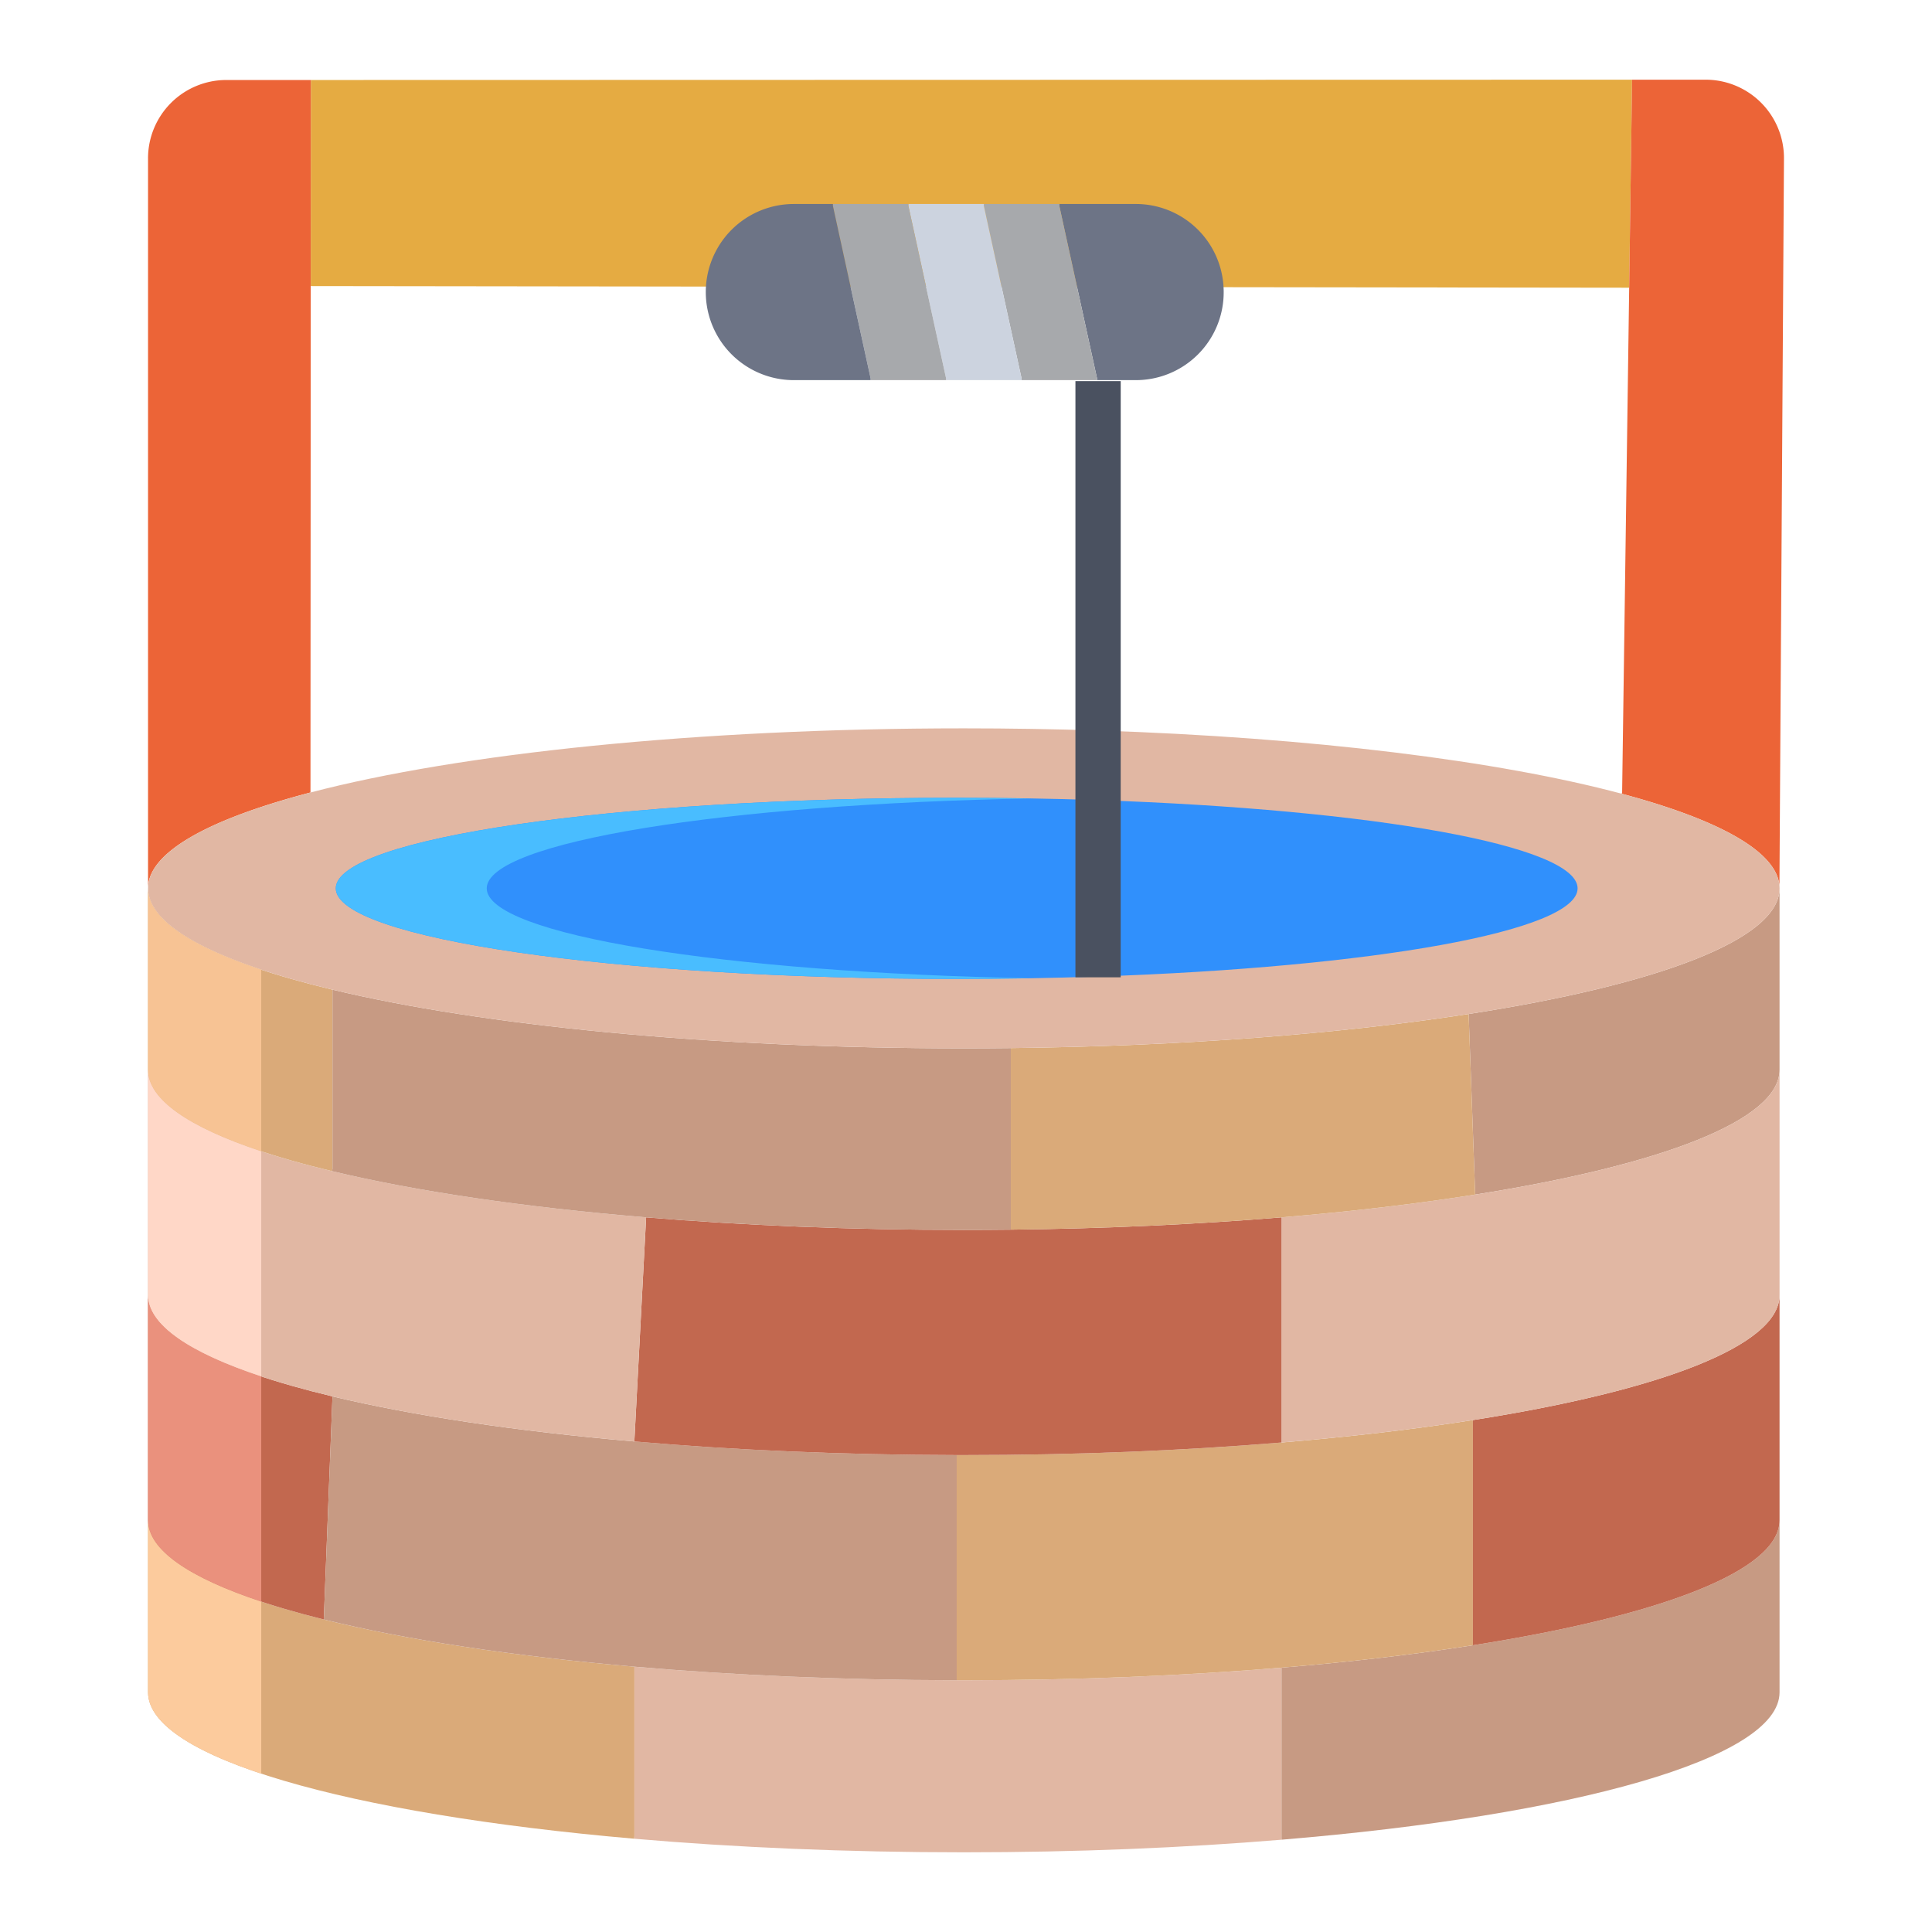
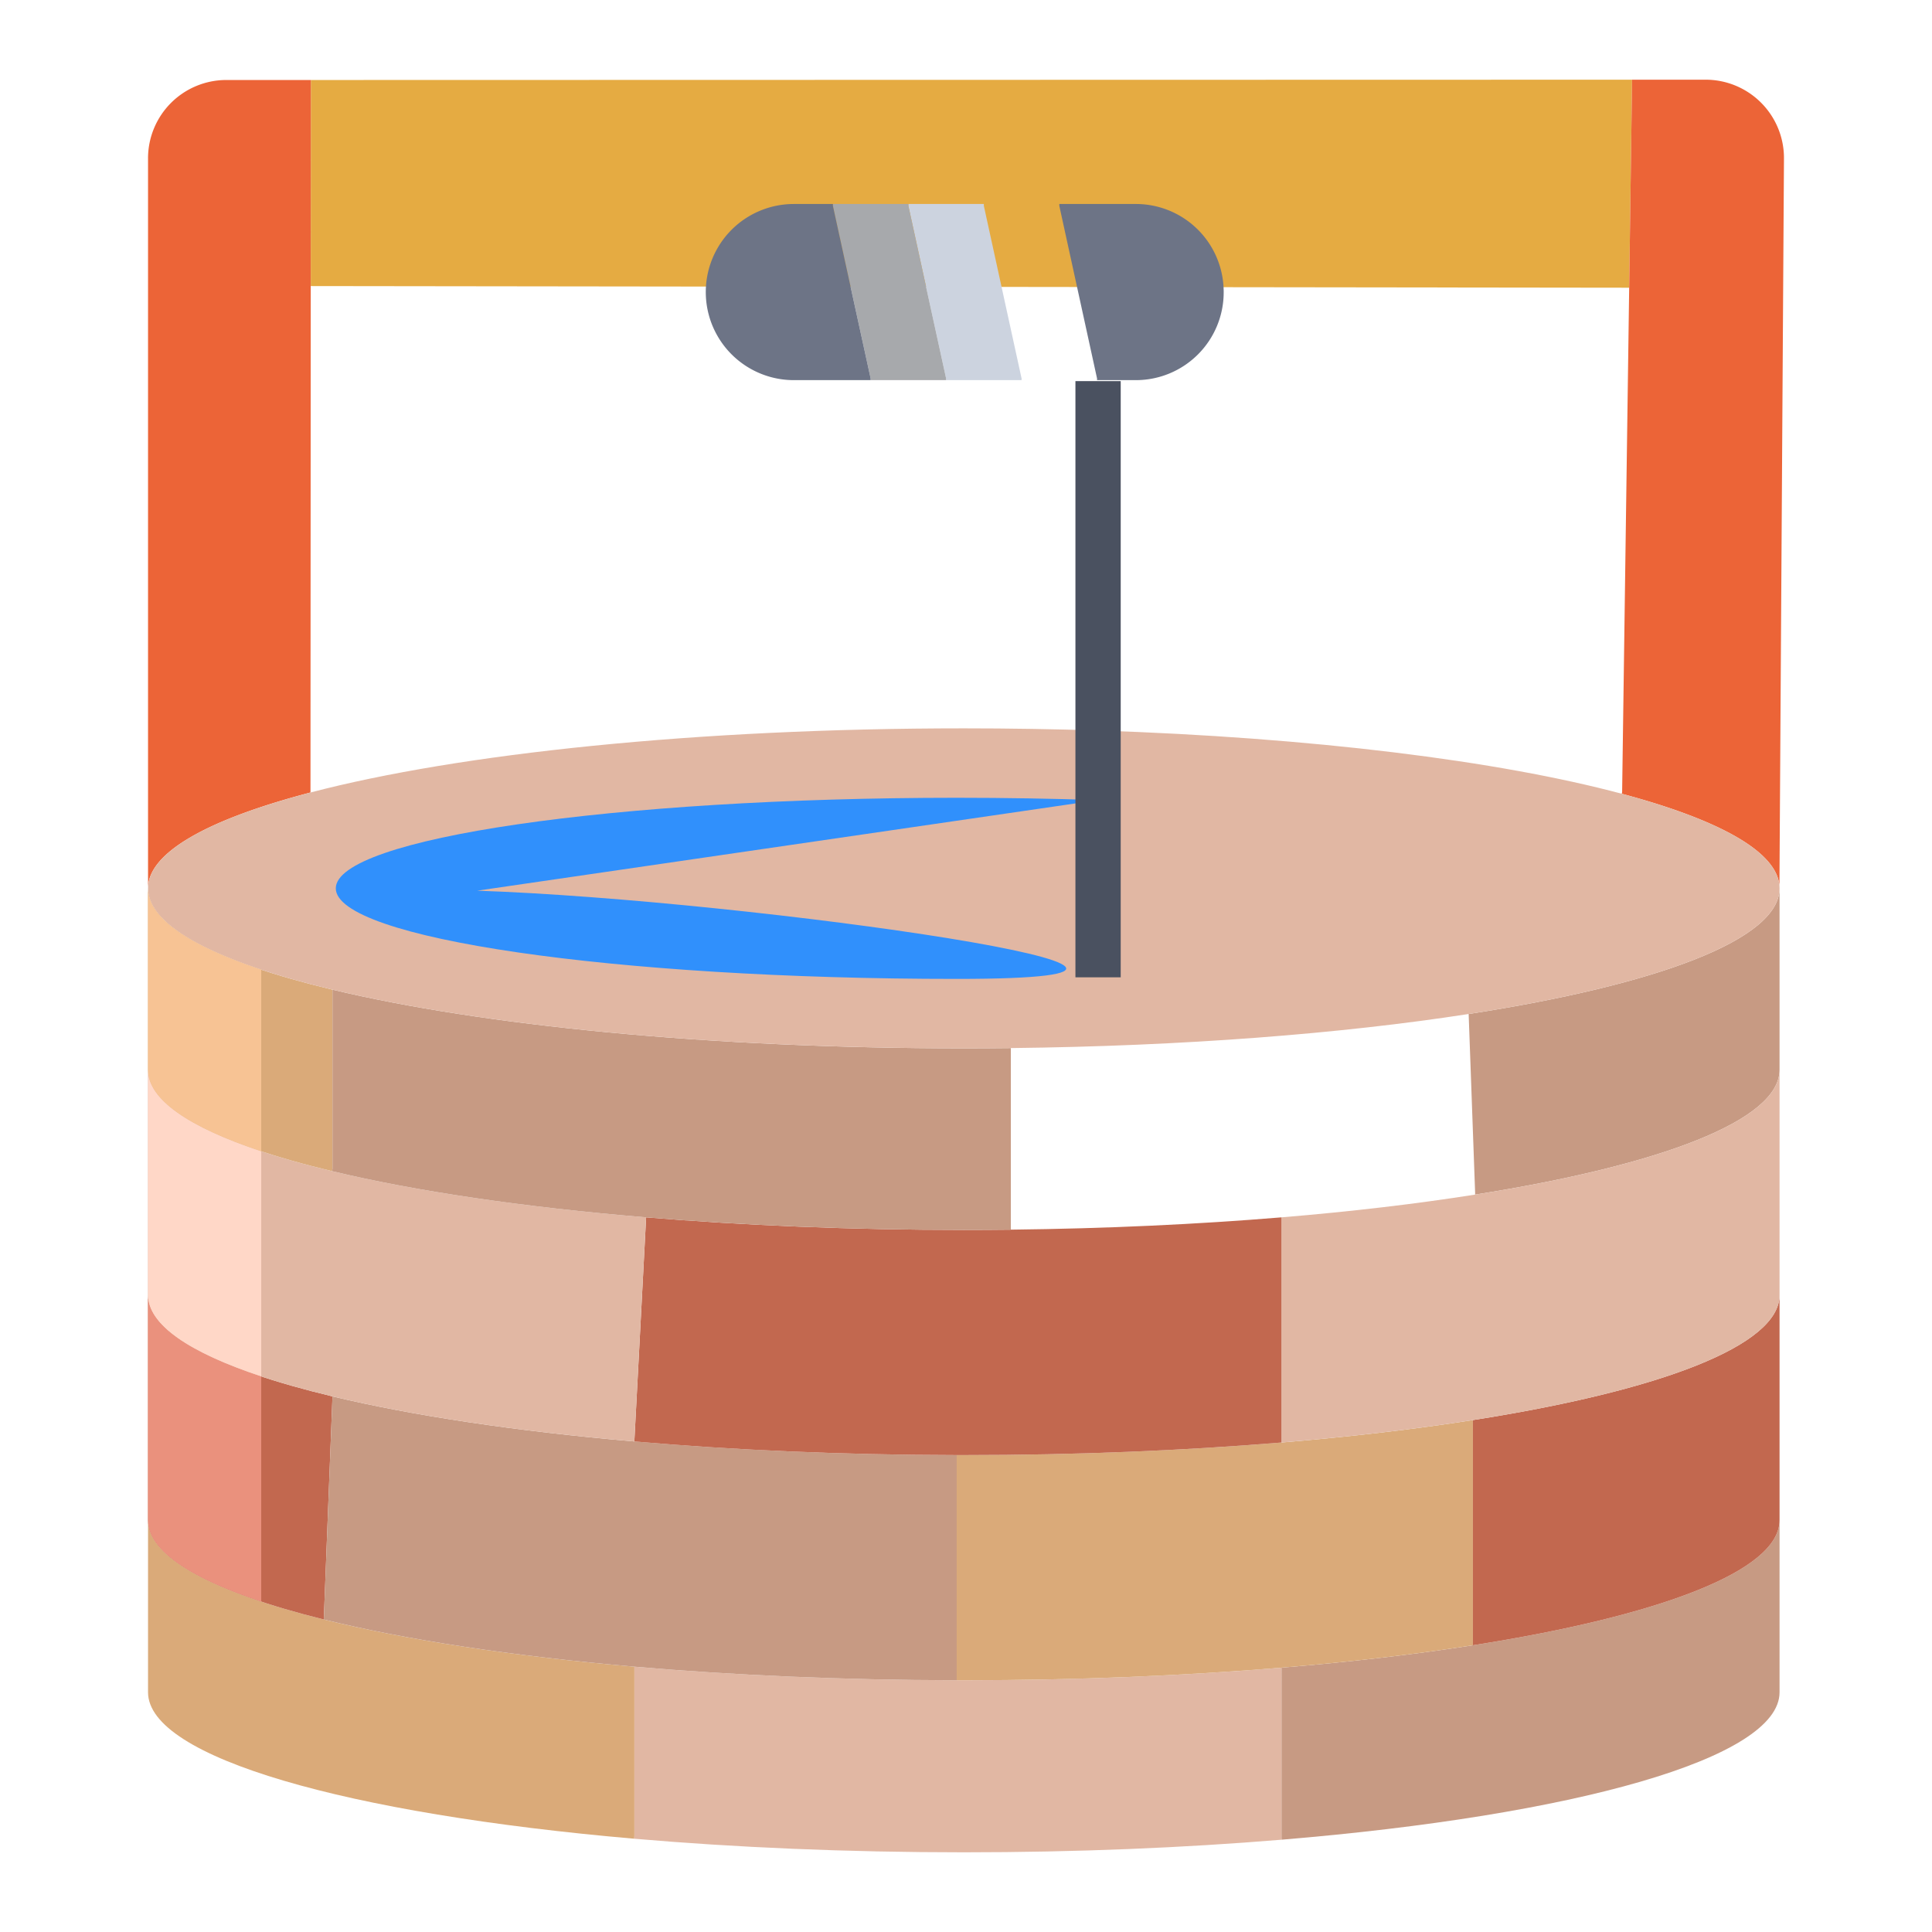
<svg xmlns="http://www.w3.org/2000/svg" id="Layer_1" height="512" viewBox="0 0 512 512" width="512" data-name="Layer 1">
  <path d="m82.38 21.2-.03 54.61h.03l349.37.44.77-55.12v-.01z" fill="#e5ab42" />
  <path d="m390.34 436.01c49.53-7.77 81.26-19.72 81.26-33.12v45.59c0 17.56-54.42 32.62-131.97 39.06l-.03-.39v-45.2c18.34-1.52 35.4-3.53 50.74-5.94z" fill="#c79a83" />
  <path d="m339.6 487.15.03.39c-25.88 2.15-54.34 3.34-84.21 3.34-31.09 0-60.65-1.29-87.36-3.6l.06-.72v-44.87c26.16 2.26 55.04 3.54 85.42 3.59h1.88c29.86 0 58.31-1.19 84.18-3.33z" fill="#e1b7a3" />
  <path d="m168.12 441.69v44.87l-.06.72c-75.88-6.59-128.83-21.48-128.83-38.8v-45.59c0 9.93 17.41 19.06 46.58 26.29 21.7 5.37 49.92 9.69 82.31 12.51z" fill="#daaa79" />
  <path d="m88.11 370.06v.01l-2.3 59.11c-29.17-7.23-46.58-16.36-46.58-26.29v-59.68c0 10.19 18.33 19.54 48.88 26.85z" fill="#c2684f" />
  <path d="m168.12 441.69c-32.39-2.82-60.61-7.14-82.31-12.51l2.3-59.11v-.01c21.38 5.12 48.74 9.24 79.99 11.94 26.16 2.28 55.05 3.56 85.44 3.61v59.67c-30.38-.05-59.26-1.33-85.42-3.59z" fill="#c79a83" />
  <path d="m390.34 376.52v59.49c-15.34 2.41-32.4 4.42-50.74 5.94-25.87 2.14-54.32 3.33-84.18 3.33h-1.88v-59.67h1.88c29.86 0 58.31-1.19 84.18-3.33 18.33-1.53 35.37-3.53 50.71-5.94z" fill="#daaa79" />
  <path d="m471.6 343.21v59.68c0 13.4-31.73 25.35-81.26 33.12v-59.49l-.03-.18c49.55-7.76 81.29-19.72 81.29-33.13z" fill="#c2684f" />
  <path d="m471.6 235.42v48.12c0 13.36-31.48 25.27-80.68 33.04v-.57l-1.71-47.29c50.18-7.76 82.39-19.79 82.39-33.3z" fill="#c79a83" />
  <path d="m471.6 283.54v59.67c0 13.41-31.74 25.37-81.29 33.13-15.34 2.41-32.38 4.41-50.71 5.94v-59.67c18.57-1.54 35.82-3.58 51.32-6.03 49.2-7.77 80.68-19.68 80.68-33.04z" fill="#e1b7a3" />
  <path d="m267.88 325.87c25.32-.28 49.47-1.42 71.72-3.26v59.67c-25.87 2.14-54.32 3.33-84.18 3.33h-1.88c-30.39-.05-59.28-1.33-85.44-3.61l.02-.23 3.11-59.16c25.87 2.14 54.32 3.33 84.19 3.33q6.27 0 12.46-.07z" fill="#c2684f" />
  <path d="m171.23 322.61-3.11 59.16-.02.23c-31.25-2.7-58.61-6.82-79.99-11.94-30.55-7.31-48.88-16.66-48.88-26.85v-59.67c0 10.18 18.28 19.52 48.75 26.82 22.11 5.31 50.63 9.54 83.25 12.25z" fill="#e1b7a3" />
  <path d="m88.11 262.27v47.53l-.13.56c-30.47-7.3-48.75-16.64-48.75-26.82v-48.12c0 10.18 18.33 19.53 48.88 26.85z" fill="#daaa79" />
  <path d="m267.88 277.82v48.05q-6.18.075-12.46.07c-29.87 0-58.32-1.19-84.19-3.33-32.62-2.71-61.14-6.94-83.25-12.25l.13-.56v-47.53c39.65 9.49 99.87 15.55 167.31 15.55q6.27 0 12.46-.07z" fill="#c79a83" />
-   <path d="m390.92 316.01v.57c-15.5 2.45-32.75 4.49-51.32 6.03-22.25 1.84-46.4 2.98-71.72 3.26v-48.12c45.69-.51 87.57-3.8 121.33-9.03z" fill="#daaa79" />
  <path d="m59.93 21.2a20.761 20.761 0 0 0 -20.7 20.82v193.4c0-9.53 16.01-18.32 43.05-25.4l.1-188.82z" fill="#ec6437" />
  <path d="m452.06 21.12h-19.54v.01l-2.64 188.83-.1.39c25.63 6.85 41.04 15.26 41.79 24.37l1.2-192.66a20.764 20.764 0 0 0 -20.71-20.94z" fill="#ec6437" />
  <path d="m82.28 210.02c39.43-10.32 102.31-17 173.14-17 12.12 0 24.01.2 35.58.57 56.78 1.85 106.1 8.03 138.78 16.76 25.63 6.85 41.04 15.26 41.79 24.37.02.23.03.47.03.7 0 13.51-32.21 25.54-82.39 33.3-33.76 5.23-75.64 8.52-121.33 9.03q-6.18.075-12.46.07c-67.44 0-127.66-6.06-167.31-15.55-30.55-7.32-48.88-16.67-48.88-26.85 0-9.53 16.01-18.32 43.05-25.4z" fill="#e1b7a3" />
-   <path d="m291 212.04c-12.03-.4-24.57-.62-37.46-.62-90.88 0-164.55 10.74-164.55 24s73.67 24 164.55 24c12.89 0 25.43-.22 37.46-.63 72.82-2.47 127.08-12 127.08-23.37s-54.26-20.9-127.08-23.38z" fill="#3090fc" />
+   <path d="m291 212.04c-12.03-.4-24.57-.62-37.46-.62-90.88 0-164.55 10.74-164.55 24s73.67 24 164.55 24s-54.26-20.9-127.08-23.38z" fill="#3090fc" />
  <path d="m324.26 76.26q.03.57.03 1.14a23.275 23.275 0 0 1 -23.21 23.34h-10.35v-.44l-10-45.75v-.49h20.35a23.265 23.265 0 0 1 23.18 22.2z" fill="#6d7486" />
-   <path d="m290.73 100.3v.44h-20v-.44l-10-45.75v-.49h20v.49z" fill="#a7a9ac" />
  <path d="m270.73 100.3v.44h-20v-.44l-10-45.75v-.49h20v.49z" fill="#ccd3df" />
  <path d="m250.73 100.3v.44h-20v-.44l-10-45.75v-.49h20v.49z" fill="#a7a9ac" />
  <path d="m230.73 100.3v.44h-20.35a23.34 23.34 0 0 1 0-46.68h10.35v.49z" fill="#6d7486" />
-   <path d="m128.99 235.42c0-12.268 63.062-22.378 144.468-23.822q-9.8-.173-19.918-.178c-90.88 0-164.55 10.74-164.55 24s73.67 24 164.55 24q10.1 0 19.883-.179c-81.389-1.448-144.433-11.564-144.433-23.821z" fill="#49bdff" />
-   <path d="m39.23 402.89v45.59c0 7.872 10.941 15.242 30 21.559v-45.6c-19.057-6.313-30-13.679-30-21.549z" fill="#fccb9d" />
  <path d="m69.23 424.443v-59.678c-19.056-6.316-30-13.684-30-21.555v59.68c0 7.87 10.943 15.236 30 21.553z" fill="#ea917d" />
  <path d="m69.23 364.765v-59.665c-19.056-6.314-30-13.685-30-21.559v59.67c0 7.87 10.944 15.238 30 21.554z" fill="#ffd7c7" />
  <path d="m39.23 235.42v48.12c0 7.874 10.944 15.245 30 21.559v-48.129c-19.056-6.32-30-13.687-30-21.55z" fill="#f7c394" />
  <path d="m285 101h12v158h-12z" fill="#4a5160" />
</svg>